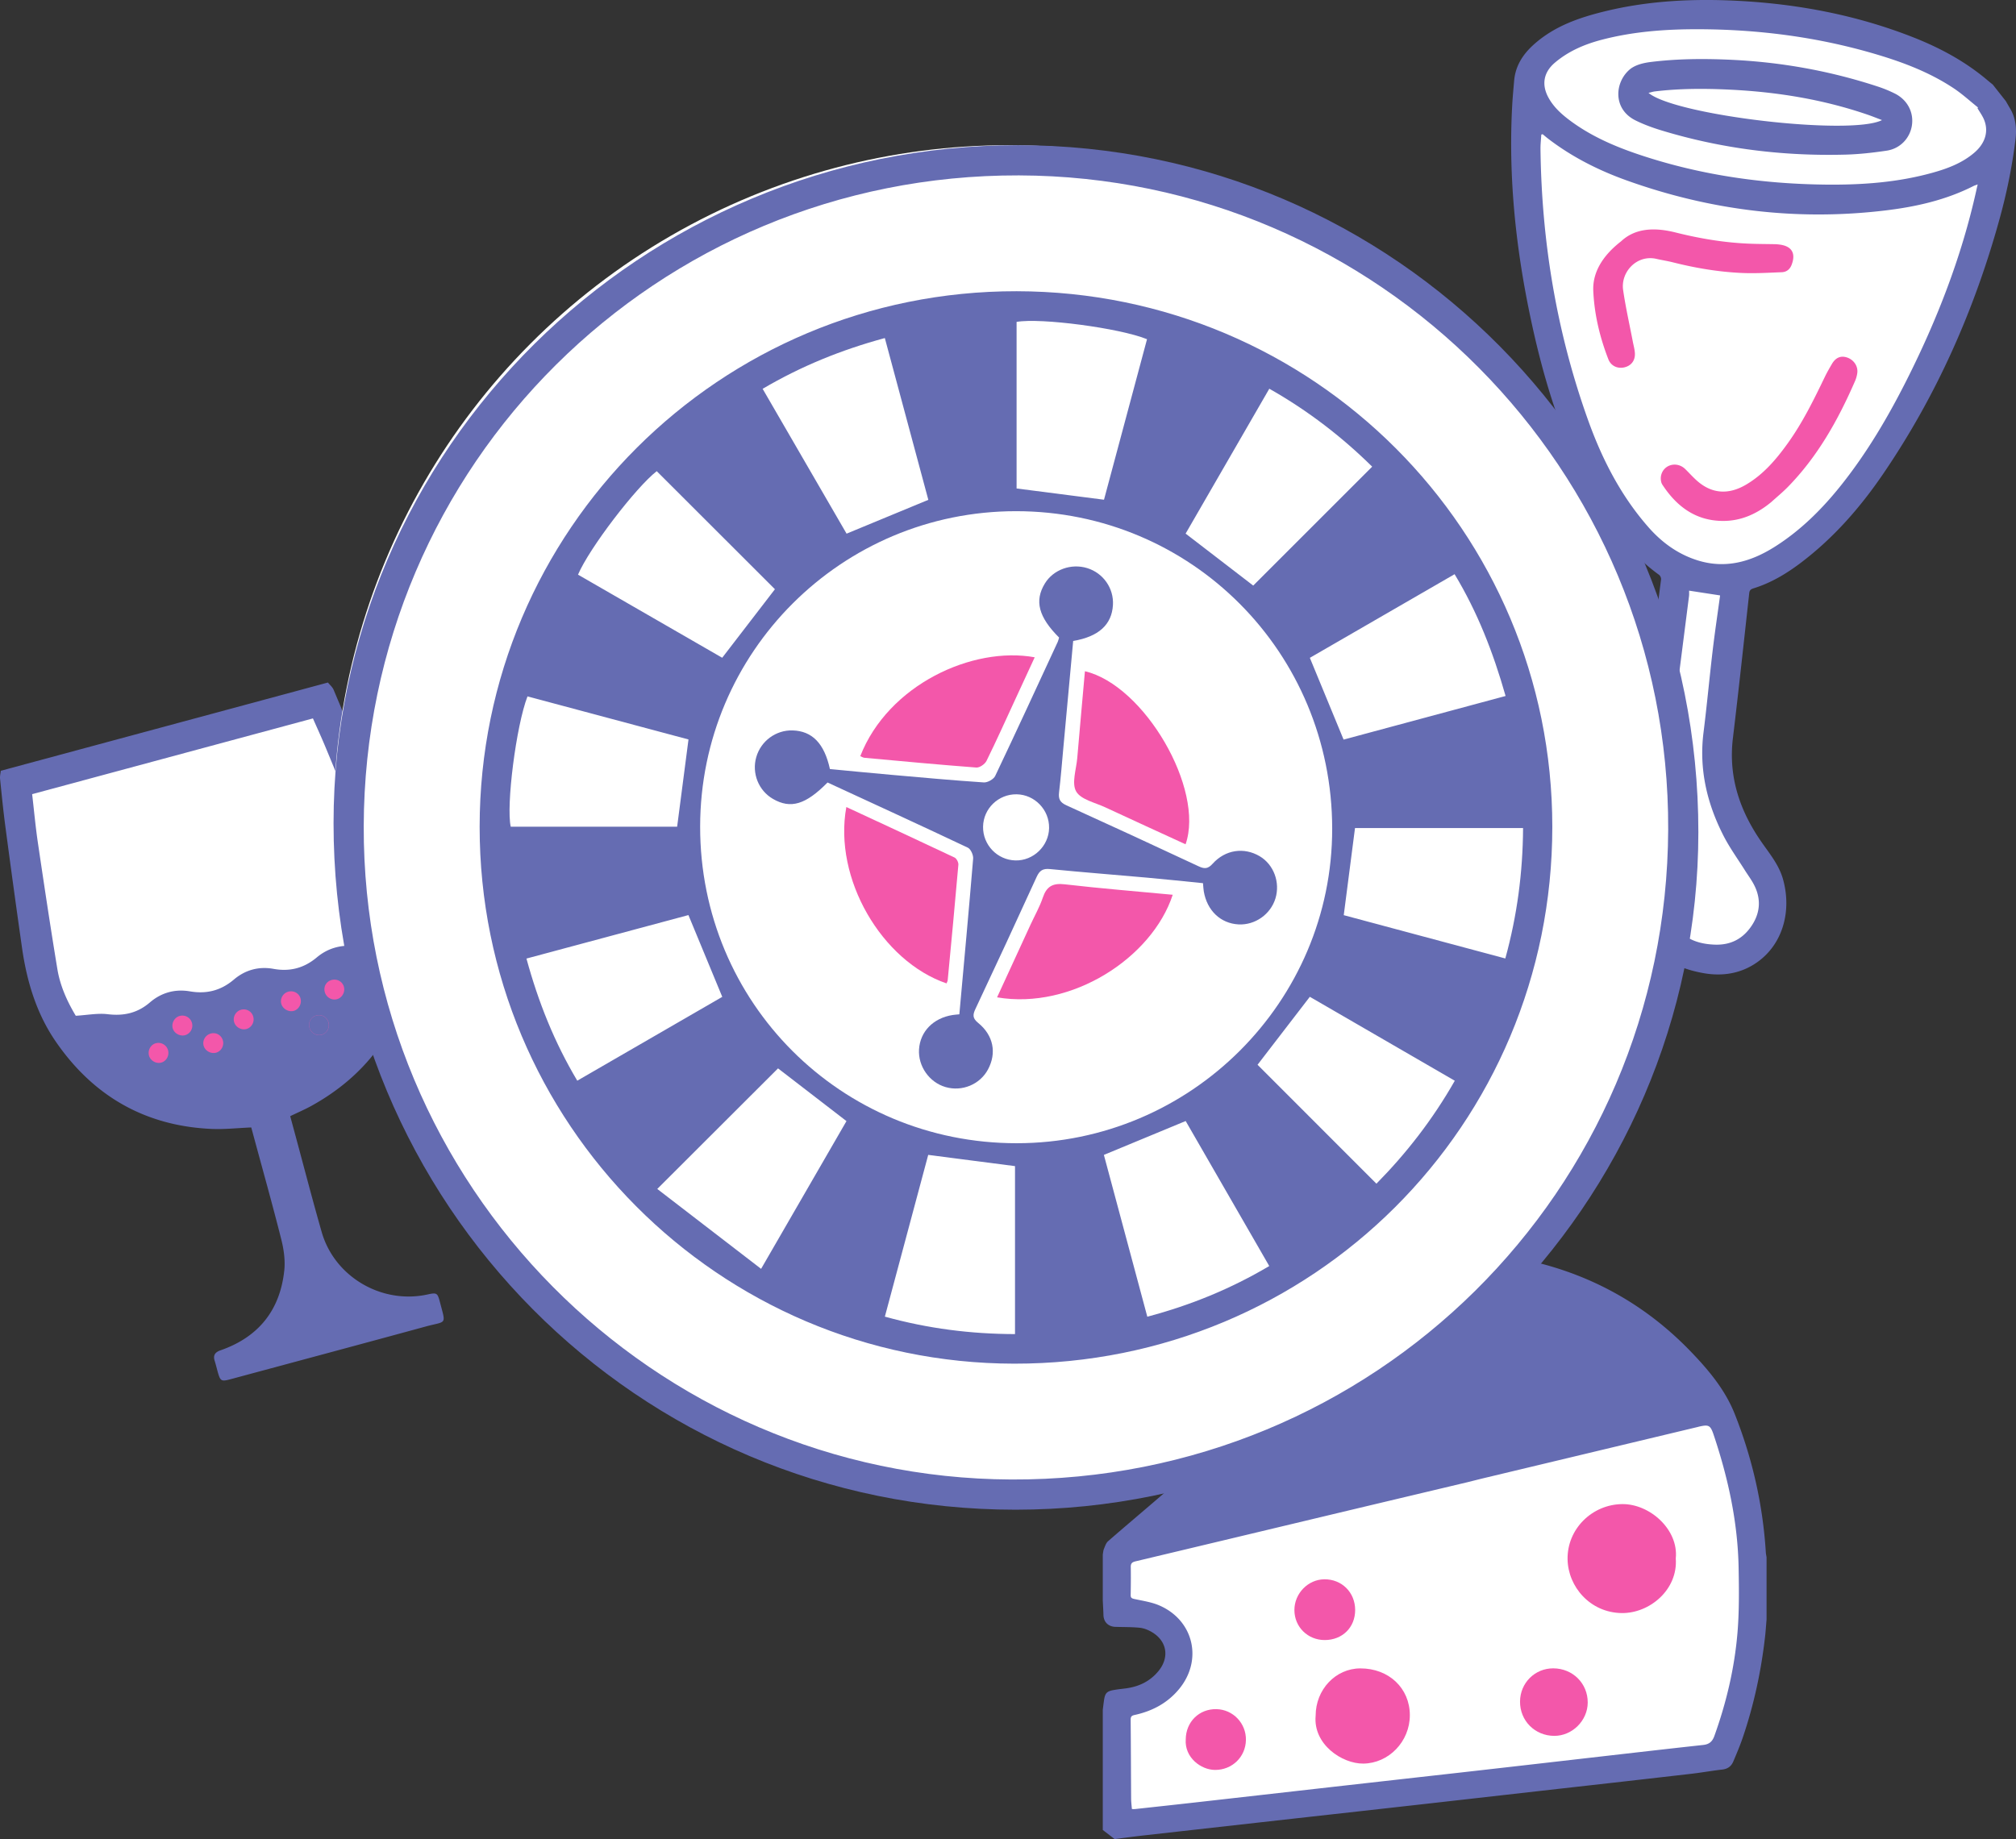
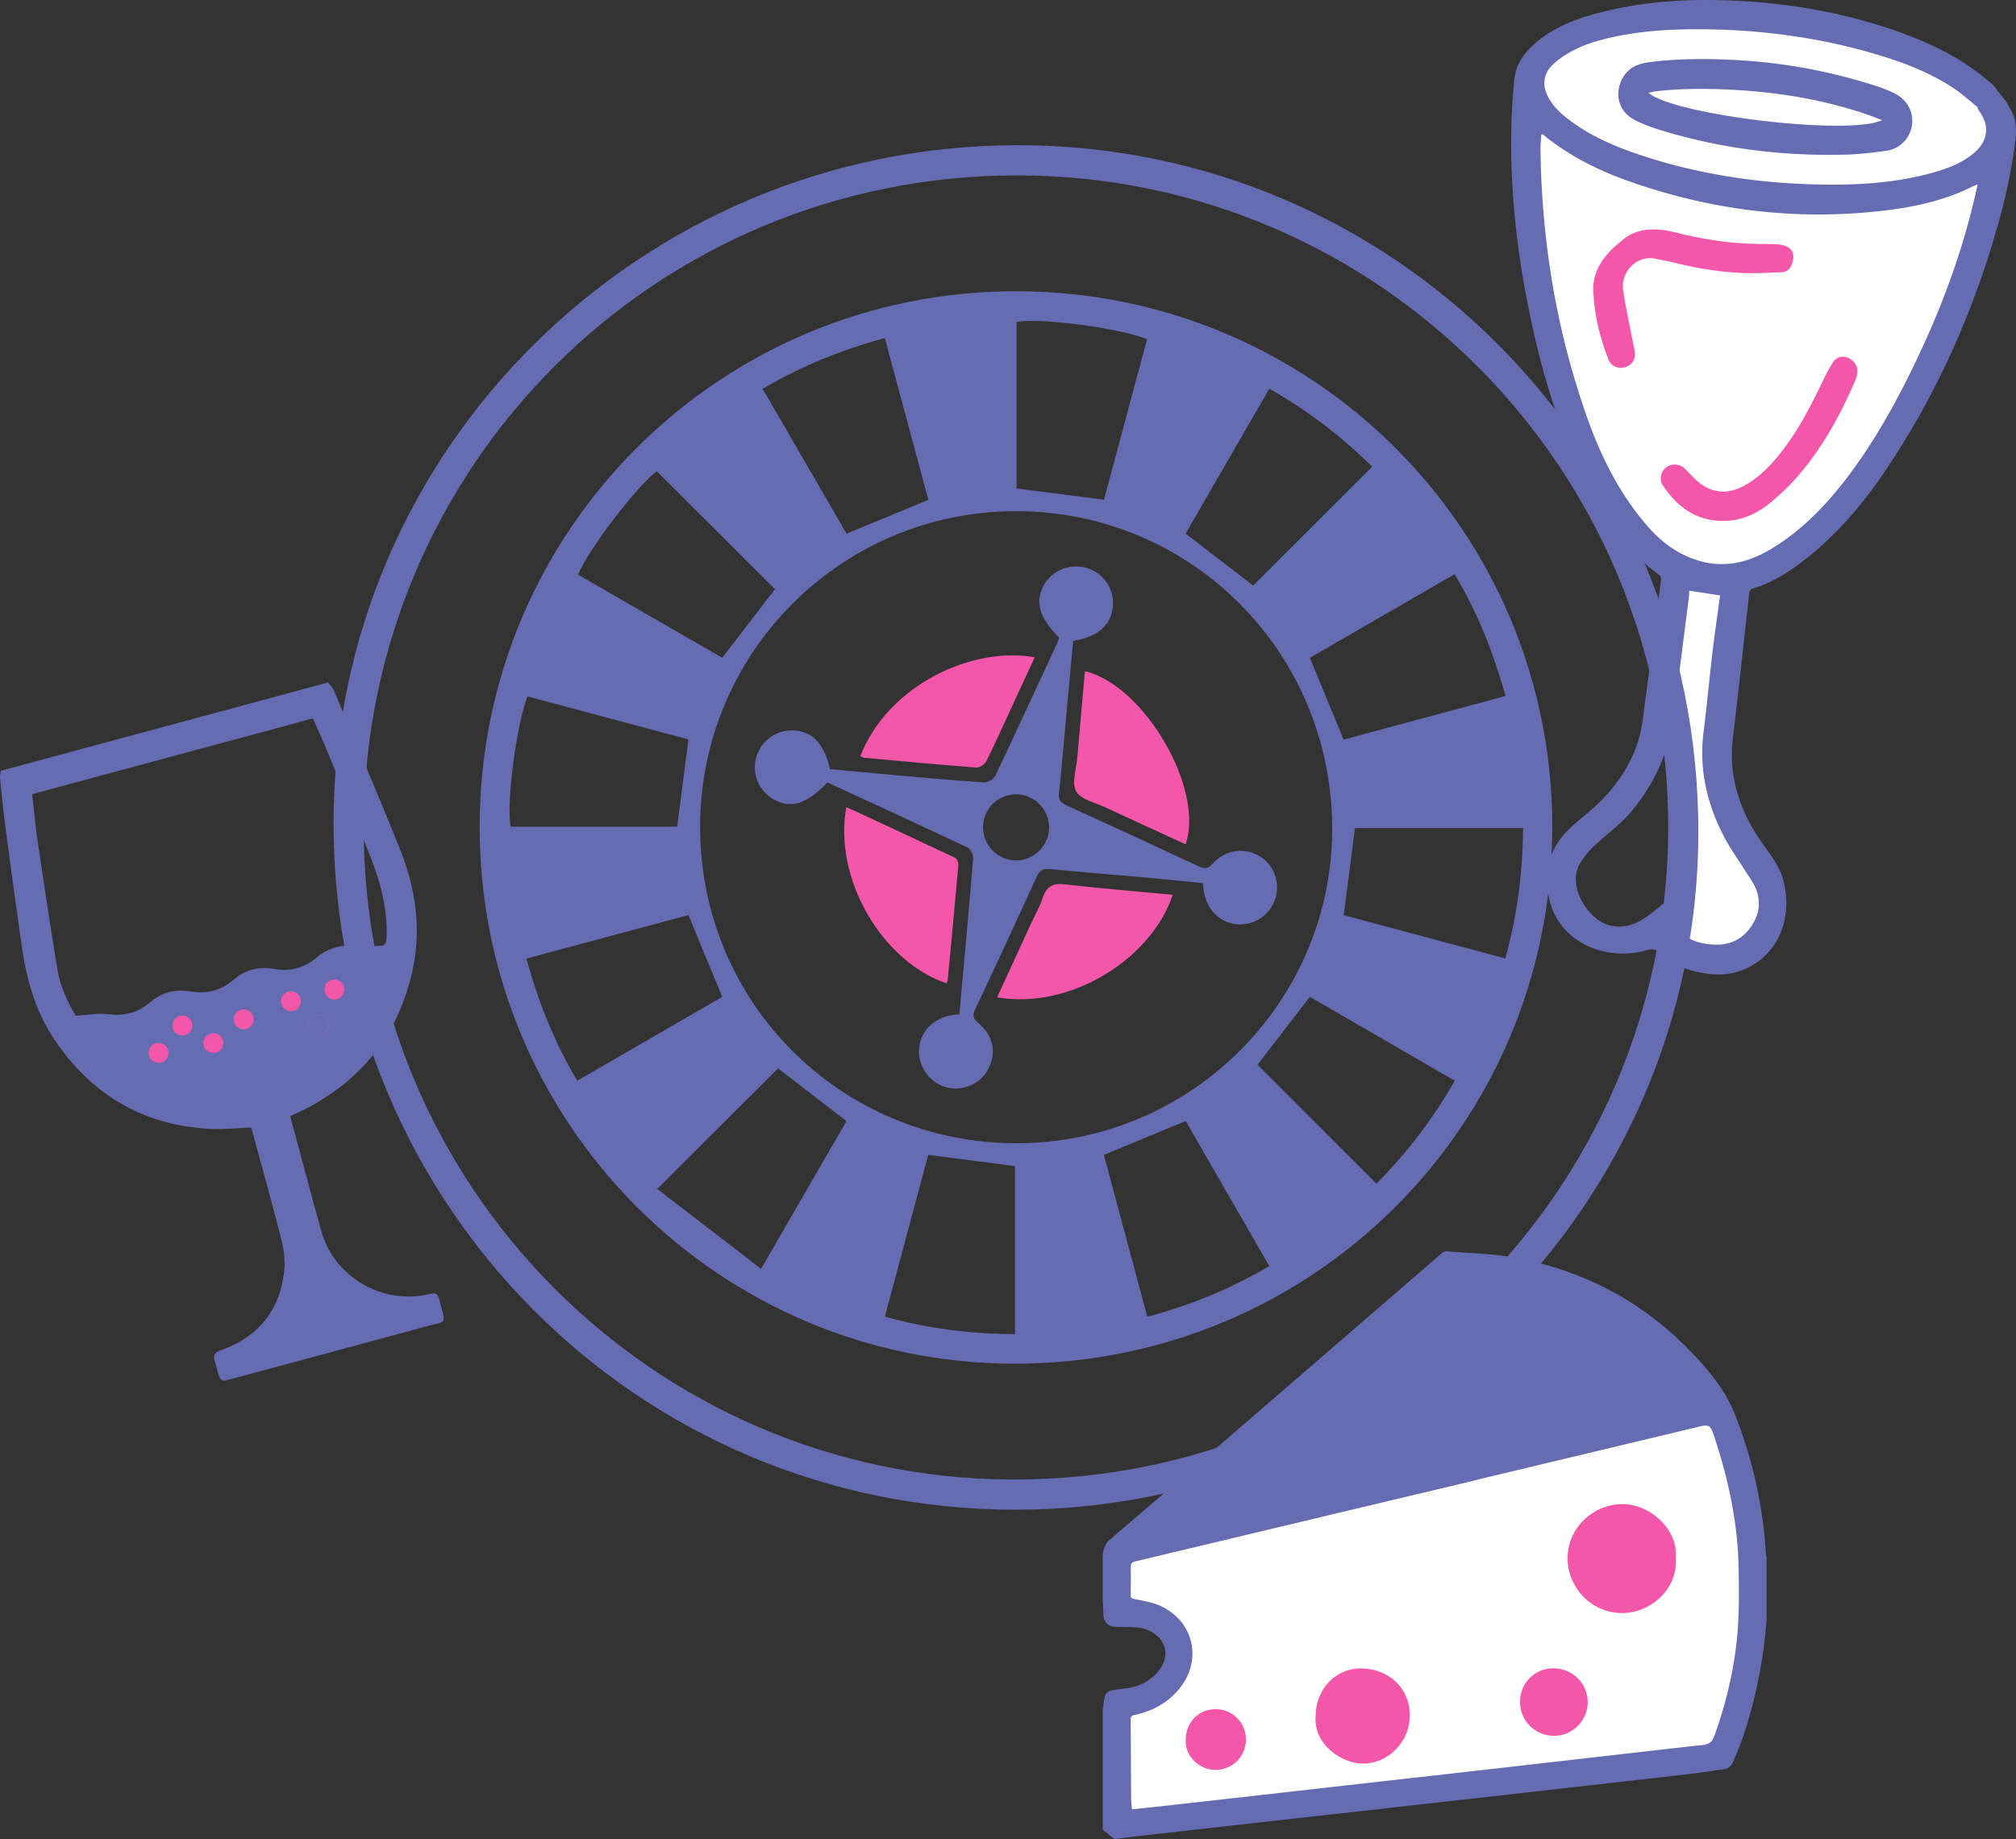
<svg xmlns="http://www.w3.org/2000/svg" id="Слой_1" data-name="Слой 1" viewBox="0 0 6766.62 6173.97">
  <rect x="0" y="0" width="6766.62" height="6173.97" fill="#333333" stroke="none" />
  <defs>
    <style>.cls-1{fill:#fff;}.cls-2{fill:#f357aa;}.cls-3{fill:#656cb2;}</style>
  </defs>
  <polygon class="cls-1" points="3760.46 5187.09 3760.46 5403.99 3891.94 5429.73 3936.19 5505.97 3952.98 5600.94 3906.03 5652.78 3830.9 5685.65 3741.68 5714.28 3741.68 6122.35 5760.81 5892.26 5807.77 5827.63 5836.54 5629.31 5873.51 5469.65 5873.51 5302.01 5854.72 5019.29 5803.07 4854.52 5737.33 4708.96 4150.2 5019.29 3760.46 5187.09" />
-   <polygon class="cls-1" points="1070.64 2356.44 1175.83 2709.36 1175.83 2888.66 1175.83 3072.08 1189.6 3346.43 1038.42 3449.26 735.89 3475.01 318.55 3475.01 182.38 3438.95 126.03 3217.77 55.59 2642.87 1070.64 2356.44" />
  <polygon class="cls-1" points="5962.72 1895 6282.03 1581.79 6573.16 1002.48 6728.11 487.43 6638.01 298.4 6234.31 126 5807.77 55.57 5403.94 79.05 5170.56 198.31 5112.12 359 5131.59 820.96 5210.23 1197.56 5325.41 1581.79 5599.22 1901.67 5574.36 2253.44 5651.41 2689.83 5629.33 3032.61 5629.33 3196.96 5760.81 3217.77 5873.51 3171.44 5943.94 3042 5903.58 2888.66 5817.16 2834.44 5784.29 2732.09 5760.81 2556.64 5756.11 2388.48 5803.07 2178 5793.68 2088.78 5773.45 1998.99 5826.55 1901.67 5962.72 1895" />
  <polygon class="cls-2" points="397.77 3468.6 461.3 3628.05 682.28 3660.14 872.13 3586.72 1070.57 3518.13 1220.8 3301.43 1167.19 3217.77 1070.57 3271.44 897.54 3288.74 749.28 3350.06 682.28 3361.4 596.83 3388.77 532.08 3394.77 397.77 3468.6" />
  <path class="cls-3" d="M1100.81,2291.29c6.43,8,15.12,15.14,19,24.27,74.38,177.13,149.76,353.87,221.62,532,54.2,134.37,74.89,273.49,41.73,417.24q-68.92,298.8-337.25,447.43c-22.68,12.56-46.64,22.79-71.7,34.92,6.15,22.8,12.18,45.21,18.25,67.62,29,107.14,56.83,214.64,87.4,321.35,43.14,150.59,201.54,243.18,355.2,209.6,30.8-6.73,33.62-5.29,41.44,24.75,20.72,79.63,23.61,63.43-47.4,82.8-217.61,59.38-435.49,117.74-653.27,176.48-33.68,9.09-36.2,7.57-45.59-26.63-3.19-11.59-6-23.3-9.61-34.76-6-18.93,1.77-28.93,19.62-35.14,127.41-44.35,199.75-134.26,214-267.84,3.64-34.18-1.52-70.83-10-104.49-29.74-117.9-62.7-235-94.44-352.4-2.19-8.09-4.37-16.19-6.33-23.47-46,1.87-90.33,6.94-134.32,4.92-223-10.21-396.75-111-522.29-293.83C122.1,3401.77,90,3294,73.94,3181.55q-29-203.51-55.88-407.31C11,2721.05,5.73,2667.61.29,2614.24c-.88-8.71,1.57-17.77,2.49-26.66ZM254.44,3410.07c39.19-2.34,73.78-9.3,107-5.26,54.08,6.58,100.24-3.8,141.72-39.47,38.56-33.16,84.69-45.76,134.47-37.22,56.09,9.62,104.09-2.73,147.61-39.7,38-32.24,83.54-44.82,132.73-35.85,55.31,10.07,102.67-2.52,145.78-38.69,39.92-33.49,86.9-43.82,138.94-37.38,24.71,3.06,50.27-.16,75.4-1.32,14.88-.69,18.49-10,19.21-24.24,4.79-96.11-19.3-186.76-53.93-274.64-48.17-122.25-99.16-243.38-149.32-364.83-13.92-33.68-29.17-66.81-43.59-99.68L108,2666.08c6.36,54.59,11.2,108.11,19,161.18,21.05,142.58,42.34,285,65.86,427.19C202.45,3312,227.26,3364.84,254.44,3410.07Zm350.19.24c-17.41,3.79-29.15,22.58-25.17,40.3,3.86,17.15,23,28.94,40.56,24.95,17.72-4,29-22.3,24.75-40.19A33.48,33.48,0,0,0,604.63,3410.31Zm404-58.95c-5.34-17.76-24.11-27.45-42.17-21.76-16.94,5.33-26.92,23.46-22.2,40.35,4.82,17.24,24.68,28.45,41.92,23.65s27.7-24.62,22.4-42.24Zm-158.34,62.21a33.07,33.07,0,0,0-40.21-23.88l-1,.26c-17.68,4.77-28.3,24.06-23,41.72,5,16.57,23.33,27.08,40.29,23.07,17.63-4.18,28.71-23.27,23.84-41.17Zm-285.92,112.9a33.65,33.65,0,0,0-40.5-24.37c-17.36,4.21-28.24,22.84-23.86,40.87,4.21,17.28,23.4,28.79,40.74,24.43s28.13-22.91,23.57-40.93Zm184.15-32.31c-4.45-18.41-22.25-29.19-40.47-24.53s-29.31,23.07-24.48,40.83c4.71,17.3,24.29,28.3,41.84,23.51,16.77-4.59,27.22-22.61,23.06-39.81ZM1132,3354.21c17.12-5.14,27.44-24.62,22.26-42-5.22-17.57-23.59-27.3-41.68-22.08s-27.6,23.23-22.07,41.29c5.37,17.65,24.15,28,41.44,22.79Zm-52.54,119.73c16.73-4.27,27.64-22.42,23.8-39.61-4.14-18.48-21.77-29.68-40-25.43-18.55,4.33-29.29,21.92-24.6,40.31,4.5,18.16,22.91,29.28,40.75,24.73Z" transform="translate(-0.1 0.05)" />
  <path class="cls-3" d="M1079.36,3473.94c-17.84,4.55-36.21-6.57-40.84-24.73-4.69-18.39,6-36,24.6-40.31,18.27-4.25,35.9,6.95,40,25.43C1107,3451.52,1096.11,3469.67,1079.36,3473.94Z" transform="translate(-0.1 0.05)" />
  <path class="cls-3" d="M5929.48,5228.1v209.11c-1.69,19.46-2.92,39-5.13,58.36-13.14,115.23-37.4,228.06-74.77,337.89-9.25,27.19-20.58,53.69-31.75,80.18-6.73,15.95-18.76,25-37,27-35.09,4-69.91,10.32-105,14.36q-223.41,25.74-446.92,50.69l-436.41,49.37q-221.25,24.87-442.52,49.43-256.62,28.71-513.22,57.58c-31.51,3.55-62.94,7.89-94.41,11.85l-1.84-.5L3702,6143.84a1.19,1.19,0,0,1-.47-1V5740.21c1.39-10.89,2.62-21.81,4.23-32.67,3.43-23.18,9.15-29.56,32-33.78,13.88-2.57,28-3.83,42-5.72,43.18-5.85,80.15-23.48,108.3-57.56,38.9-47.11,28.83-103.3-24.66-133-11.65-6.47-25.2-11.64-38.31-12.91-27-2.62-54.38-2.11-81.59-3-23.78-.82-39.12-16.52-39.72-39.77-.42-16.08-1.48-32.15-2.24-48.23V5219a.74.74,0,0,1,0-.21c1.21-6.36,1.46-13.1,3.89-19,3.74-9,7-19.71,13.91-25.73,59.34-51.75,119.71-102.32,179.3-153.8q472.8-408.39,945.37-817.05l9.84-3.12c9.81,1,19.61,2.15,29.44,2.94,55.84,4.45,112.24,5.3,167.44,13.85,242.18,37.52,451.22,141.49,622.33,318.38,60.68,62.72,117.12,129.62,149.57,211.56,59.12,149.24,94.44,304.39,104.43,465,.34,5.38,1.57,10.71,2.4,16.06A.77.77,0,0,1,5929.48,5228.1Zm-1298.84-182c-65.47,15.6-128.05,30.49-190.61,45.45q-314.4,75.18-628.85,150.16c-11.47,2.72-15.88,7.2-15.68,19,.52,31.31.24,62.64-.33,94-.17,9,3.25,11.36,11.81,13.24,28.46,6.25,58.15,10.39,84.55,21.84,115.12,49.94,146.15,182.85,66.75,279.84-39.08,47.75-90.54,74.91-150,87.82-9.86,2.14-13.24,5.63-13.16,15.69.75,88.4,1,176.8,1.57,265.2.08,11.09,1.53,22.17,2.46,33.84a1.21,1.21,0,0,0,1.19,1.12,88.36,88.36,0,0,0,9.49,0c65.74-7.18,131.49-14.28,197.2-21.67q234.07-26.39,468.08-52.94,213-24,425.93-47.87,188.88-21.37,377.71-43.09c146-16.66,291.91-33.63,438-49.61,20.6-2.25,30.8-11.49,37.63-30.46,40-111.28,67.1-225.76,77.22-343.29,6.31-73.22,5.41-147.27,4.08-220.89-2.77-153.26-35.13-301.4-83.68-446.25-11.07-33-16.59-35.3-50.07-27.62-1,.22-1.94.59-2.92.82l-715.66,171.21c-17.7,4.24-35.32,8.77-55.61,13.83Z" transform="translate(-0.1 0.05)" />
  <path class="cls-2" d="M5624.77,5232v.18c7.54,104.46-87.57,184.49-181.81,183.13-105.51-1.52-180-88.37-181.36-180.81-1.54-101.73,82.44-183.9,183.32-185C5537.79,5048.44,5634.71,5135.22,5624.77,5232Z" transform="translate(-0.1 0.05)" />
  <path class="cls-2" d="M4416,5760.08V5760c0-87.88,66.92-158.79,150-158.95,95.63-.17,166.1,66.44,166.18,157.08.07,88.49-70.93,161.74-156.34,162.53C4504.83,5921.3,4407.17,5856.12,4416,5760.08Z" transform="translate(-0.1 0.05)" />
  <path class="cls-2" d="M5213.69,5600.89c65.22.25,115.83,50.57,115.56,114.92-.24,60.48-52,112-112.4,111.77-64.94-.2-115.3-50.82-114.83-115.4C5102.48,5649.84,5151.87,5600.65,5213.69,5600.89Z" transform="translate(-0.1 0.05)" />
-   <path class="cls-2" d="M4548.64,5405c.08,58.23-42.66,100.65-101.7,100.91-57.44.26-102.37-44.14-102.22-101,.14-55.53,45.7-102.34,100.21-102.95C4503.76,5301.3,4548.56,5345.84,4548.64,5405Z" transform="translate(-0.1 0.05)" />
  <path class="cls-2" d="M3980,5839.21c.65-58.9,45.06-102.55,103.09-101.33,55.61,1.16,99.91,47.55,98.89,103.56-1,57.13-46.42,100.63-103.47,100.49C4030.84,5941.84,3975.59,5900,3980,5839.21Z" transform="translate(-0.1 0.05)" />
  <path class="cls-3" d="M6732.58,339.45c4.62,8,9.12,16,13.87,23.92,19.64,32.65,23,68,18.5,105-11.1,91.23-29.67,181-54.17,269.46-84.57,305.48-211.53,591.73-390.59,854-77,112.75-166.18,214.57-275.54,297.37-48.67,36.85-100.7,68-159.59,86.14-8.14,2.51-12.65,6.1-13.71,15.78-17.9,162.33-35.29,324.73-54.82,486.87-15.7,130.4,23.4,244.78,96.75,349.88,27.21,39,57.82,76.06,71.11,122.74,29.56,103.91,2.2,215.92-84.73,278.56-54.22,39.06-117.62,49.62-183.81,37.45-53.29-9.8-103.21-27-143.13-66.29-12.46-12.25-24.74-16.95-45.4-10.63-128.21,39.14-294.95-20-327.91-174.86-16.85-79.16-3-155.18,53.33-217.09,26.89-29.56,59.64-53.83,89.91-80.28,52.18-45.6,95.35-98.16,127.38-159.94a417.94,417.94,0,0,0,43-136.84c21.61-158.4,42-317,62.37-475.54.63-4.89-2.79-12.53-6.81-15.44-107-77.32-179.24-182.75-239.3-297.48-96.21-183.81-154-380.74-195.68-583-47.44-230.47-70.91-463-57.72-698.44,1.49-26.43,4.07-52.8,6.28-79.18,4.16-49.74,28.59-88.24,64.9-121.18C5215.94,88,5300.31,59,5388,37.65,5536,1.65,5686.55-5.09,5838,3,6037.62,13.76,6232,51,6418.71,124c91.8,35.87,177.78,82,253.28,146.19,5.54,4.71,11.25,9.21,16.89,13.8Zm-94.47,279.64c-6.28,2.37-10.39,3.49-14.11,5.38-93.09,47.22-193.4,69.72-295.81,82-297.84,35.73-587.88-.09-869.83-101.41-93.48-33.59-181.68-78.09-261-138.75-6.69-5.11-13.07-10.61-19.59-15.93l-4.37,1.43c-1,16.37-2.93,32.76-2.72,49.11,3.94,311.62,54.34,615.23,159.58,909,47.08,131.39,110,254.42,203,360.21,45.28,51.49,99.15,90.51,164.87,111.07,93.25,29.18,178.31,5,257.67-44.88,88.52-55.64,161.51-128.69,226.15-210.21,85.84-108.25,155.53-226.74,217.58-349.79,102.52-203.31,184.47-414.27,234-637.1C6634.79,633.14,6636.21,627.12,6638.11,619.09Zm-.57-255.75,1.53-2.65c-27-21.58-52.69-45.25-81.39-64.33-79.88-53.1-168.72-87-260.1-114.09-196.53-58.35-397.79-84.19-602.47-84.19-107.58,0-214.46,8-319.08,35.41-57.49,15.08-111.17,38-157,76.84-38,32.17-45.41,73.61-21.71,117.15,16.84,30.93,42,54.08,69.43,74.85,70.41,53.21,150.22,88.16,233.11,116.06,203.5,68.51,413.39,98.93,627.58,101.31,121.41,1.34,242-7.11,359.63-40,50.22-14,98.82-32.32,139.34-66.82,38.05-32.4,49.8-73.89,31.78-114.13-5.63-12.39-13.75-23.64-20.7-35.41ZM5588.17,3029.58c5.87,13.5,11.41,23.86,15,34.86,24.14,74.25,78.09,104.31,152.94,106.85,55,1.86,96-21.14,124.84-65.78,28.61-44.28,30.16-91.3,4.94-138-8.57-15.89-19.5-30.51-29.13-45.84-24.19-38.51-51.17-75.61-71.8-116-55.57-108.67-82.53-223.4-67.08-346.52,11.48-91.44,19.82-183.26,30.67-274.79,7.38-62.28,16.68-124.33,25-185.47l-104-16c-.08,5.86.44,12.33-.36,18.62-17.3,135.18-34.24,270.41-52.3,405.5-15.7,117.52-62.52,221.72-137.82,313.2-36.09,43.84-81.72,77.35-123.44,115.14-20,18.08-37.55,40-51.85,62.92-45.56,73,24.75,191.49,101.62,209,45.76,10.41,84.16-3.51,120.18-28.67C5546.37,3064.08,5565.65,3047.33,5588.17,3029.58Z" transform="translate(-0.1 0.05)" />
  <path class="cls-2" d="M5441.11,810.18c48.27-45.26,113.7-47.16,182.77-29.82,83,20.84,167,34.83,252.67,37.83,26.94,1,53.92,1,80.88,1.53a150.14,150.14,0,0,1,16.12,1.34c40.8,5.34,54.75,29.36,40.12,67.75-6,15.68-17.31,24.34-33.07,25-44,1.71-88.1,4.46-132,2.62-79.07-3.33-157-16.47-233.74-35.85-18-4.56-36.55-7.25-54.69-11.47-66.27-15.39-120.79,44.3-112.12,104.33,8.38,58.06,21.49,115.45,32.5,173.14,2.47,13,6.23,25.84,7,38.9,1.47,24.66-12.2,42.23-34.92,47.67-23,5.49-45.37-4.47-54.1-27-28.7-74-47.15-150.71-50.64-230C5345.24,915.78,5377.76,859.34,5441.11,810.18Z" transform="translate(-0.1 0.05)" />
  <path class="cls-2" d="M5945.6,1685.21c-47.23,39.17-100.37,63.82-162.4,63.62-91.56-.29-155.74-48.6-203.62-122.06-5.35-8.21-6.33-22.24-3.75-32.11,9.49-36.28,53.54-46.57,80.8-19.88,13.66,13.37,26.35,27.81,40.74,40.32,49.14,42.72,104.61,46.35,163,12.08s101.12-84.54,139.93-138.57c49.66-69.12,87.11-145.11,123.86-221.49,7.41-15.42,15.92-30.36,24.58-45.13,12.88-22,30.28-29,51.46-21.69,22.64,7.83,37.09,29.72,33.73,52.47a101.43,101.43,0,0,1-7,25.41c-56.91,131-125.84,254.58-226.92,357.54C5982.79,1653.17,5963.76,1668.76,5945.6,1685.21Z" transform="translate(-0.1 0.05)" />
  <path class="cls-3" d="M5472.18,231.5c18-13.83,43.14-20.28,69.08-23.5,87.3-10.82,175-11.41,262.69-7.62,171.85,7.41,339.75,37.42,503.14,91.55a423.87,423.87,0,0,1,51.51,21.35c42.56,20.62,65.13,62.19,58.9,106.62-6.06,43.31-39.11,79.07-84.87,85.86-45.45,6.75-91.45,12-137.33,13.26-209.75,5.66-415.73-19.76-616.82-80.71-30.36-9.2-60.65-20.11-89-34.21C5411.65,365.37,5419.82,273.84,5472.18,231.5ZM6317,403.11c-18.05-6.81-32.93-12.87-48.1-18.08-150.45-51.67-305.76-76.65-464.23-84.17-83.32-4-166.54-4-249.51,5.9-6.74.8-13.31,3-21.9,5,89.89,75.8,678.78,144.67,783.74,91.35Z" transform="translate(-0.1 0.05)" />
-   <circle class="cls-1" cx="3385.48" cy="2753.36" r="2265.93" />
  <path class="cls-3" d="M3408.55,5068.3c-1269.34.06-2289.24-1027.05-2288.9-2305.06C1120,1508.36,2151.47,486.84,3417.81,487.38c1265.06.49,2283.54,1029.75,2282.76,2306.92C5699.81,4045.37,4668.82,5068.25,3408.55,5068.3ZM1220.92,2773c-3.67,1204.53,971.41,2188.76,2173.51,2193.91,1217.38,5.21,2200-967.36,2204.87-2182.24C5604.1,1576.65,4627,592.09,3420,588.78,2205.32,585.45,1224.6,1559.53,1220.92,2773Z" transform="translate(-0.1 0.05)" />
  <path class="cls-3" d="M1610,2775.31c.49-995.18,806.73-1799.2,1802.62-1797.66,995.18,1.54,1797.9,804.54,1797.75,1798.38-.15,1000.6-805,1803.45-1806.46,1802C2412.18,4576.65,1609.47,3770,1610,2775.31ZM3410.11,1716.08c-585.57.12-1059.38,473.33-1060,1058.68-.67,590.83,472.11,1063.68,1063,1063.2,583.57-.48,1058.82-474.73,1058.43-1056.22C4471.17,2190.25,3998.76,1716,3410.11,1716.08Zm796.4,249.76,399.25-399.2c-100.33-99-214.51-187.73-345.29-261.7l-280.88,486.4Zm-1605.4,12.25-396.72-396.35c-69.55,54-226.2,258.16-264.2,347.42l484,279ZM2311,2482.47l-540.4-144.63c-38.32,99.29-72.13,367.27-56.22,437.51H2272.9C2285.68,2677.05,2298.11,2581.84,2311,2482.47ZM3850,1138.69c-91.87-37.47-357.66-72.36-437.76-58.08v559.23l293.39,37.76q72.22-269.49,144.41-538.91ZM2970.11,4420.15c145,40.22,289.11,58.28,436.84,58.63V3914.84l-291.31-37.73ZM2424.36,3346.59c-39.14-94.63-75.83-183.31-113.57-274.56L1767.11,3218c40,146.7,94,281.59,170.58,410.05ZM5112.22,2779.9H4548.11c-12.77,98.9-25.19,195-37.78,292.44l542.31,145.38c39.78-144.88,58.61-288.07,59.58-437.82ZM2554.69,4259.69c101.29-175.31,195-337.54,286.57-496l-229.72-177L2206.2,3991.47Zm1425.08-496.26-274.53,113.74L3851,4420.41c145.88-38.8,280.22-93.66,409.31-170.15ZM2841.6,1791.55,3116,1678c-48.07-178.81-96.61-359.35-146-543.13-146.57,39.67-281,94.49-410.15,170.41Zm1668.21,691.36,543.73-146.4c-42.15-148.22-94.85-282.36-171.15-408.89l-485.83,280.82C4435,2301.71,4471.7,2390.55,4509.81,2482.91ZM4221,3574.55l399,399.25c100-101.36,188.92-215.37,263.06-345.62l-486.57-281.8Z" transform="translate(-0.1 0.05)" />
  <path class="cls-3" d="M3220.11,3405.17c16-177,32-349.74,46.31-522.63,1-12.05-8-32.14-17.8-36.8-156.66-74.17-314.23-146.43-470.91-218.8-73.38,74.54-123.83,89.43-183.1,55.16-48.49-28-71.73-86.21-56.1-140.43s66-91.23,121.94-89.56c65.54,1.94,106.29,43.29,125.27,129.71,67.19,6.35,135.44,13.14,203.76,19.17,104.23,9.22,208.44,18.77,312.83,25.7,12.52.83,32.81-10.55,38.12-21.69,71.18-149.45,140.35-299.85,209.91-450.07,2.18-4.7,3.13-10,4.52-14.59-69-69-83.1-123.08-47.87-181.23,28.31-46.74,88.21-68.6,142.26-51.93s89.73,67.92,86.42,124c-3.89,65.73-47.81,106.18-133.47,120.58-10.95,119-22,238.75-33,358.53-4.62,50.1-8.5,100.29-14.45,150.24-2.6,21.77,3.57,33.39,24.25,42.79q222.43,101.14,443.72,204.76c19,8.88,31,10,47.14-8,42.9-48,106-56.59,158.34-25.61,47.08,27.85,69.38,87.65,52.86,141.75-16.3,53.36-68.51,90.08-123.86,87.13-60.21-3.21-105.65-46.34-116.64-110.95-1.31-7.71-1.55-15.6-2.68-27.47-63.34-6.29-126-13-188.81-18.63-108.16-9.71-216.46-18-324.52-28.7-24.13-2.4-35.1,4.66-45,26.31q-101.43,222.3-205.52,443.38c-8.92,19-10.28,30.91,9,46.55,51.89,42.07,62.78,101.27,33.24,156.44-27,50.43-86.95,75.3-142.56,59.13-54.45-15.84-92.54-70.11-88.93-126.71,3.82-59.73,47.86-104.88,112.41-115.1C3203.54,3406.54,3210,3406.21,3220.11,3405.17Zm301.21-625.53c1-60.88-48.22-112-108.71-113.07-61.24-1-111.92,47.76-112.9,108.71s47.64,111.85,108.58,113.3c60.34,1.44,112.1-48.45,113.07-108.94Z" transform="translate(-0.1 0.05)" />
  <path class="cls-2" d="M2840.82,2709.31c123.64,57.43,243.66,112.88,363.12,169.47,6.81,3.23,13.58,16.25,12.9,24.07-11.18,129.27-23.54,258.44-35.8,387.62-.35,3.73-2.6,7.27-4,10.9C2960,3227.12,2796.68,2949.54,2840.82,2709.31Z" transform="translate(-0.1 0.05)" />
  <path class="cls-2" d="M3936.29,3003.84c-69.18,211.63-339.64,387.12-589.53,344.38,37.79-82.13,75.13-163.32,112.51-244.5,13.84-30,30.46-59.15,41-90.32,12.65-37.51,33.18-49.34,73.32-44.68C3693.11,2982.59,3813.2,2992.22,3936.29,3003.84Z" transform="translate(-0.1 0.05)" />
  <path class="cls-2" d="M2887.54,2538.51c93.84-239.93,377.27-369.84,585.52-331.89l-62.71,135.73c-32.74,70.84-64.65,142.09-99.12,212.07-5.32,10.8-23,23.14-34.07,22.3-125.3-9.44-250.41-21.26-375.55-32.72C2896.79,2543.56,2892.21,2540.4,2887.54,2538.51Z" transform="translate(-0.1 0.05)" />
  <path class="cls-2" d="M3641.61,2253.39c199.29,46.82,402.38,396,337.82,581-90-41.37-179.88-82.26-269.35-124-34.5-16.11-82.37-26.08-98-53.68s.54-73.87,3.78-111.87C3624.11,2447.84,3633,2350.84,3641.61,2253.39Z" transform="translate(-0.1 0.05)" />
</svg>